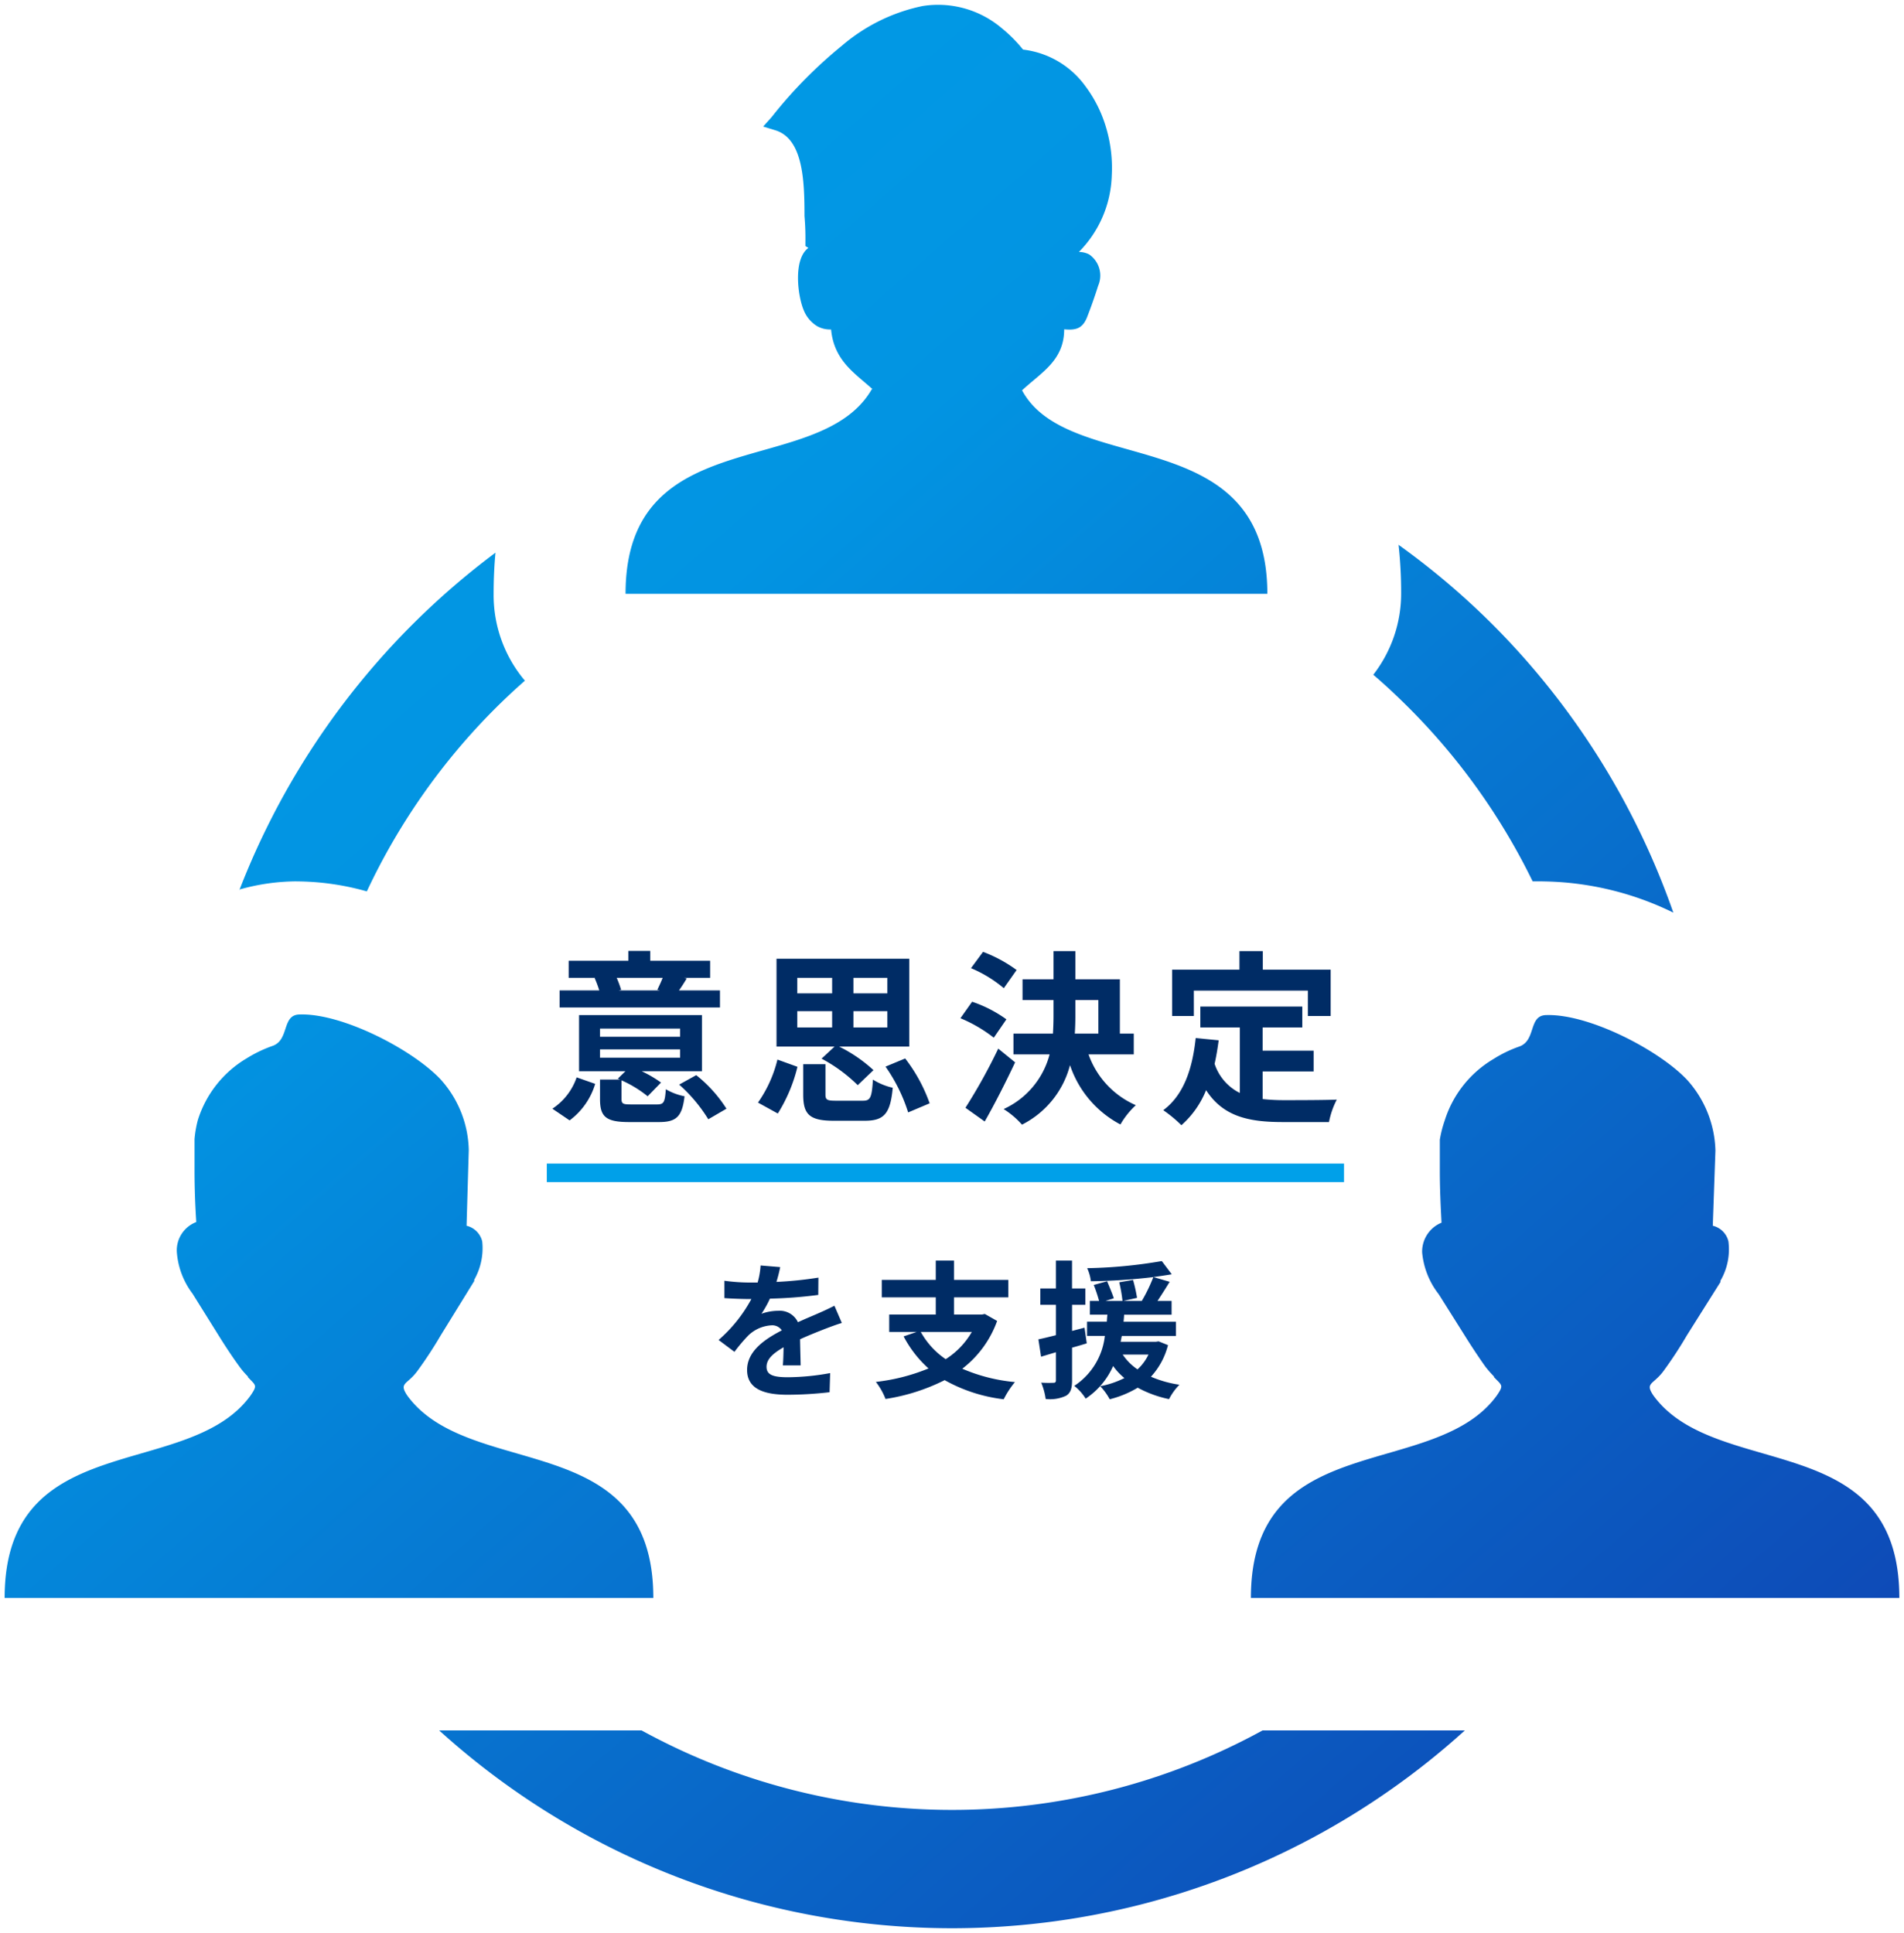
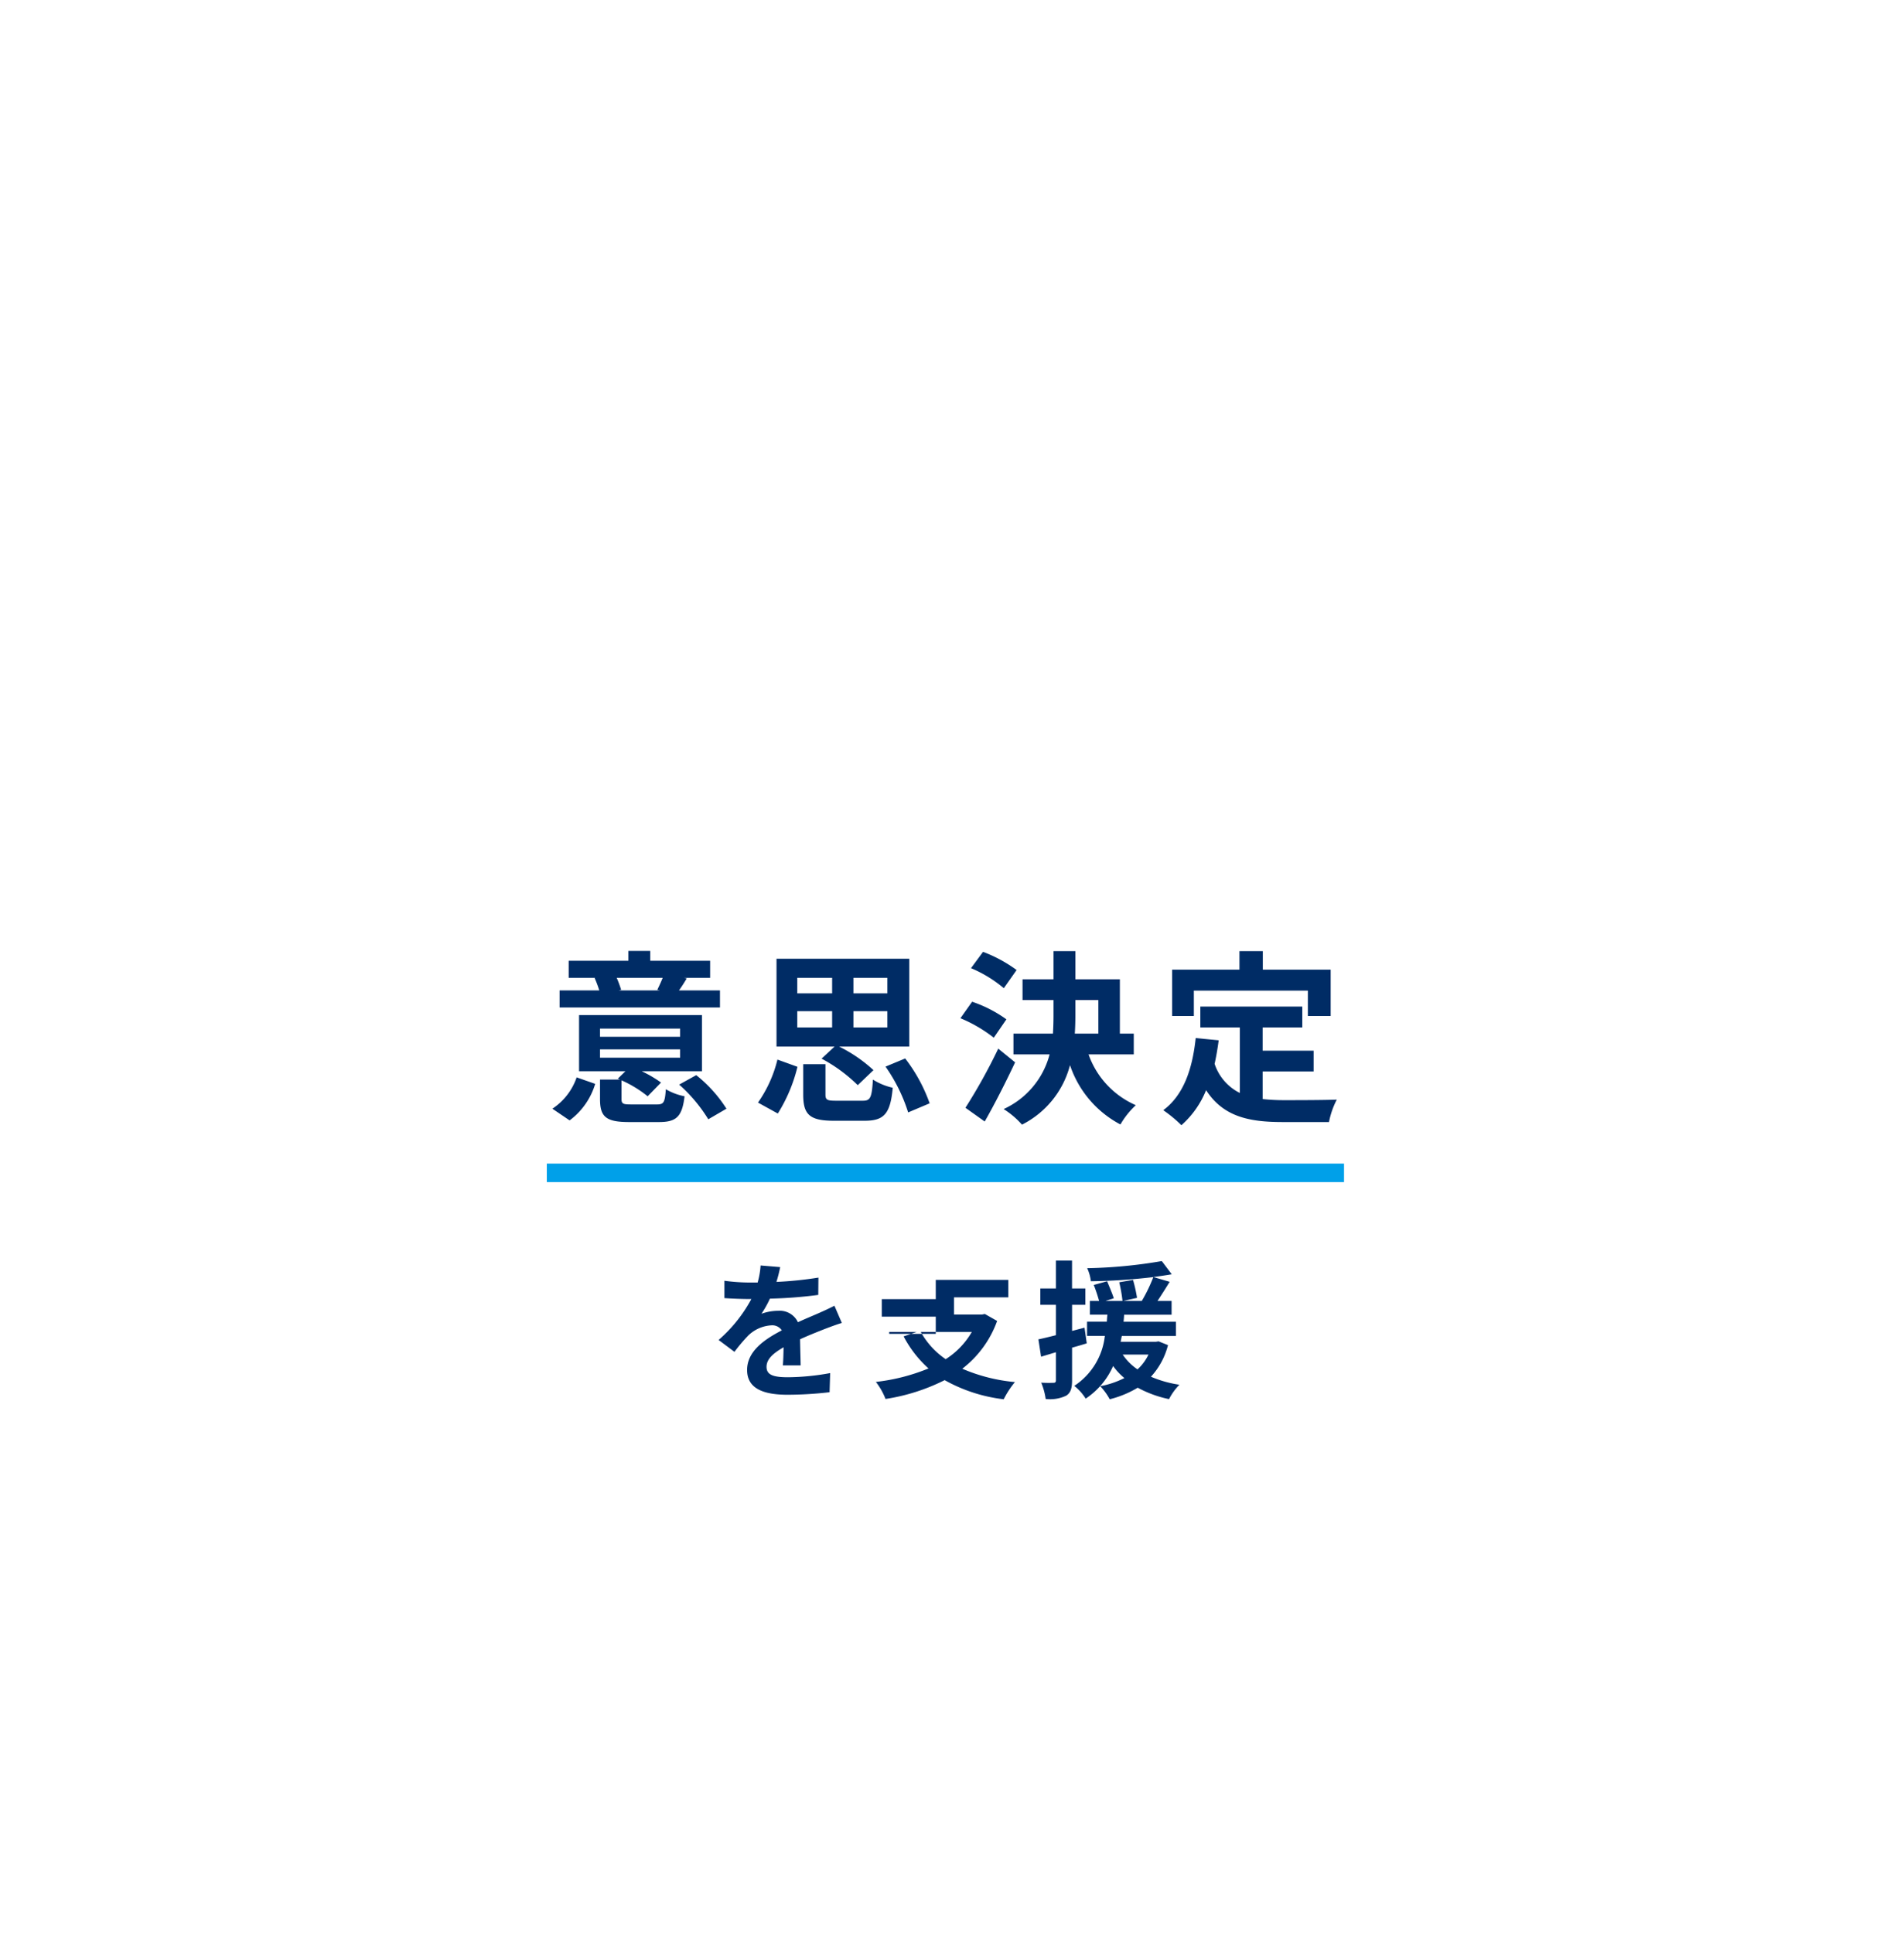
<svg xmlns="http://www.w3.org/2000/svg" width="205.396" height="208.504" viewBox="0 0 205.396 208.504">
  <defs>
    <linearGradient id="linear-gradient" x2="1.248" y2="1.213" gradientUnits="objectBoundingBox">
      <stop offset="0" stop-color="#00a0e9" />
      <stop offset="0.247" stop-color="#0294e2" />
      <stop offset="1" stop-color="#171296" />
    </linearGradient>
  </defs>
  <g id="グループ_11022" data-name="グループ 11022" transform="translate(-1024.013 -6035.481)">
    <g id="グループ_10833" data-name="グループ 10833" transform="translate(41.757 39.281)">
-       <path id="合体_16" data-name="合体 16" d="M46.872,186.143H68.707a69.7,69.7,0,0,0,67,0h21.819a82.386,82.386,0,0,1-110.652,0Zm87.57-14.288c0-18.438,19.786-12.577,26.526-21.831.774-1.147.575-1.064-.305-1.991v-.07a12.289,12.289,0,0,1-.93-1.063c-.672-.946-1.318-1.923-1.939-2.9l-3.092-4.912a8.577,8.577,0,0,1-1.787-4.507,3.375,3.375,0,0,1,2.092-3.208c-.1-1.843-.184-3.714-.184-5.572v-3.378a12.24,12.24,0,0,1,.52-2.045,11.816,11.816,0,0,1,5.254-6.65,13.585,13.585,0,0,1,2.834-1.368c1.806-.675.93-3.379,2.9-3.379,4.625-.136,12.21,3.816,15.2,7.023a11.823,11.823,0,0,1,3.022,7.6l-.286,8.1a2.278,2.278,0,0,1,1.689,1.688,6.734,6.734,0,0,1-.864,4.253v.138l-3.613,5.739a44.775,44.775,0,0,1-2.549,3.885c-1.1,1.47-2.01,1.216-1.063,2.617,6.752,9.254,26.526,3.378,26.526,21.831ZM0,171.855c0-18.438,19.806-12.577,26.526-21.831.778-1.147.575-1.064-.285-1.991v-.07a8.476,8.476,0,0,1-.911-1.063c-.692-.946-1.337-1.923-1.959-2.9l-3.108-4.981a8.435,8.435,0,0,1-1.689-4.508,3.271,3.271,0,0,1,2.1-3.207c-.121-1.84-.188-3.718-.188-5.574v-3.374a12.017,12.017,0,0,1,.356-2.045,11.817,11.817,0,0,1,5.251-6.654,14.065,14.065,0,0,1,2.854-1.368c1.791-.673.927-3.374,2.9-3.374,4.609-.137,12.206,3.816,15.2,7.02a11.718,11.718,0,0,1,3.022,7.6l-.238,8.171a2.277,2.277,0,0,1,1.689,1.688,6.909,6.909,0,0,1-.86,4.136v.137l-3.612,5.857a44.816,44.816,0,0,1-2.549,3.885c-1.1,1.47-1.994,1.216-1.063,2.617,6.752,9.254,26.542,3.378,26.542,21.831Zm165.914-77.3h-1.079a69.61,69.61,0,0,0-13.41-18.778c-1.216-1.211-2.479-2.4-3.781-3.51a14.276,14.276,0,0,0,3.007-8.8,47.061,47.061,0,0,0-.28-5.213,81.633,81.633,0,0,1,10.124,8.574,82.5,82.5,0,0,1,19.517,31.1A32.86,32.86,0,0,0,165.914,94.559Zm-134.422,0a22.892,22.892,0,0,0-6.142.876A82.573,82.573,0,0,1,52.951,59.1q-.2,2.092-.2,4.508a14.3,14.3,0,0,0,3.374,9.3c-1.095.96-2.178,1.973-3.206,3A69.764,69.764,0,0,0,39.072,95.638,28.209,28.209,0,0,0,31.492,94.559Zm-6.2.891.055-.015-.02.05ZM66.983,63.54c0-18.742,20.924-12.275,26.561-22.069h.086c-1.841-1.688-4.156-3.038-4.476-6.449H88.97a2.832,2.832,0,0,1-1.318-.356,3.538,3.538,0,0,1-1.435-1.69c-.661-1.516-1.181-5.536.489-6.752l-.321-.2v-.438a27.787,27.787,0,0,0-.1-2.8c0-3.782-.137-8.345-3.159-9.255l-1.3-.4.911-1.015a49.048,49.048,0,0,1,7.581-7.7A19.4,19.4,0,0,1,99.013.134a10.618,10.618,0,0,1,8.546,2.382,15.389,15.389,0,0,1,2.3,2.313,9.693,9.693,0,0,1,6.756,3.985,14.031,14.031,0,0,1,2.228,4.508,15.2,15.2,0,0,1,.59,5.066,12.233,12.233,0,0,1-3.546,8.272,2.441,2.441,0,0,1,1.114.271,2.764,2.764,0,0,1,.962,3.378c-.32,1.028-.743,2.228-1.13,3.223-.489,1.354-1.181,1.6-2.534,1.471,0,3.378-2.483,4.661-4.543,6.584,5.067,9.422,26.46,3.21,26.46,21.951Zm83.379-5.286v-.082l.009.089A.055.055,0,0,1,150.362,58.254Z" transform="translate(982.756 5996.719)" stroke="rgba(0,0,0,0)" stroke-miterlimit="10" stroke-width="1" fill="url(#linear-gradient)" />
-     </g>
-     <path id="パス_19633" data-name="パス 19633" d="M-30.5-14.04c-.16.42-.4.92-.58,1.3l.28.06h-4.44l.26-.06a12.184,12.184,0,0,0-.48-1.3Zm6.18,1.36h-4.42c.26-.36.54-.8.84-1.3l-.3-.06h2.82v-1.84h-6.46v-1.06H-34.2v1.06h-6.44v1.84h2.9l-.1.02a12.139,12.139,0,0,1,.5,1.34h-4.28v1.84h17.3ZM-40.54,1.34A7.632,7.632,0,0,0-37.78-2.6l-2-.7A6.612,6.612,0,0,1-42.4.08Zm3.28-7.66h8.64v.9h-8.64Zm0-2.24h8.64v.88h-8.64Zm3.38,8.18c-.9,0-1.06-.06-1.06-.6v-2a12.48,12.48,0,0,1,2.82,1.72l1.44-1.48a12.716,12.716,0,0,0-2.08-1.22h6.5v-6.06H-39.52v6.06h5l-.82.8.24.1h-2.16v2.1c0,1.9.62,2.48,3.14,2.48h3.22c1.86,0,2.5-.56,2.76-2.78a6.417,6.417,0,0,1-2.02-.76c-.1,1.42-.22,1.64-.96,1.64Zm5.16-2.14a16.579,16.579,0,0,1,3.14,3.74L-23.62.08a14.687,14.687,0,0,0-3.26-3.62Zm12.74-7.92h3.76v1.76h-3.76Zm0-3.6h3.76v1.68h-3.76Zm9.72,1.68H-9.92v-1.68h3.66Zm0,3.68H-9.92v-1.76h3.66Zm-7.1,3.36a16.555,16.555,0,0,1,3.9,2.86l1.7-1.62a15.783,15.783,0,0,0-3.7-2.54H-3.9V-16.1H-18.22v9.48h6.26ZM-18.08.6a17,17,0,0,0,2.12-5.04l-2.16-.78a13.684,13.684,0,0,1-2.1,4.64Zm6.32-1.38c-1,0-1.18-.08-1.18-.68V-4.72h-2.4v3.28c0,2.12.66,2.82,3.3,2.82h3.32c2.08,0,2.78-.72,3.04-3.56a6.8,6.8,0,0,1-2.14-.88C-7.94-1.08-8.1-.78-8.92-.78Zm5.3-3.68A17.893,17.893,0,0,1-4.02.48L-1.7-.5A17.393,17.393,0,0,0-4.34-5.34ZM7.68-14.88a15.062,15.062,0,0,0-3.62-1.96l-1.3,1.76A13.734,13.734,0,0,1,6.3-12.92ZM6.58-9.56a13.955,13.955,0,0,0-3.7-1.9L1.62-9.68a15.533,15.533,0,0,1,3.6,2.1ZM5.7-6.4A60.253,60.253,0,0,1,2.16-.02L4.24,1.46C5.36-.5,6.52-2.8,7.52-4.92Zm8.32-5.24H16.5v3.62H13.96c.04-.66.06-1.3.06-1.96Zm6.3,5.86V-8.02h-1.5v-5.86h-4.8v-3.04H11.66v3.04H8.32v2.24h3.34V-10q0,.99-.06,1.98H7.34v2.24h3.9A8.972,8.972,0,0,1,6.28.12,9.066,9.066,0,0,1,8.26,1.8a10,10,0,0,0,5.18-6.42,11.278,11.278,0,0,0,5.44,6.4A8.839,8.839,0,0,1,20.54-.3a9.379,9.379,0,0,1-5.1-5.48Zm6.48-6.88H39.1v2.74h2.46v-5H34.24v-2H31.72v2H24.46v5H26.8Zm7.42,8.72h5.5V-6.18h-5.5v-2.5H38.5v-2.26h-11v2.26h4.26v7.06a5.384,5.384,0,0,1-2.72-3.14c.18-.8.32-1.64.44-2.54L27-7.54c-.36,3.42-1.34,6.18-3.5,7.78a14.564,14.564,0,0,1,1.96,1.62,10.024,10.024,0,0,0,2.66-3.78C29.96.92,32.7,1.52,36.38,1.52h5A8.894,8.894,0,0,1,42.22-.9c-1.34.06-4.64.06-5.72.06a20.666,20.666,0,0,1-2.28-.12ZM-17.824,17.168l-2.112-.176a8.9,8.9,0,0,1-.32,1.84h-.768a20.819,20.819,0,0,1-2.816-.192v1.872c.88.064,2.048.1,2.7.1h.208a15.7,15.7,0,0,1-3.536,4.416l1.712,1.28a18.422,18.422,0,0,1,1.488-1.76,3.9,3.9,0,0,1,2.5-1.1,1.231,1.231,0,0,1,1.12.544c-1.824.944-3.744,2.224-3.744,4.272,0,2.064,1.856,2.672,4.368,2.672a40.025,40.025,0,0,0,4.528-.272l.064-2.064a26.174,26.174,0,0,1-4.544.448c-1.568,0-2.32-.24-2.32-1.12,0-.8.64-1.424,1.84-2.112-.016.7-.032,1.472-.08,1.952h1.92c-.016-.736-.048-1.92-.064-2.816.976-.448,1.888-.8,2.608-1.088.544-.208,1.392-.528,1.9-.672l-.8-1.856c-.592.3-1.152.56-1.776.832-.656.288-1.328.56-2.16.944a2.167,2.167,0,0,0-2.128-1.232,5.422,5.422,0,0,0-1.808.32,11.171,11.171,0,0,0,.912-1.632,47.663,47.663,0,0,0,5.216-.4L-13.7,18.3a40.507,40.507,0,0,1-4.528.464A15.307,15.307,0,0,0-17.824,17.168ZM2.848,24.16A8.55,8.55,0,0,1,.032,27.1,8.575,8.575,0,0,1-2.656,24.16Zm1.408-1.936-.336.064H.928V20.432H6.784V18.544H.928v-2.08H-1.04v2.08H-6.864v1.888H-1.04v1.856H-6.064V24.16H-3.1l-1.408.48A12.366,12.366,0,0,0-1.824,28.1,21.088,21.088,0,0,1-7.5,29.552a7.249,7.249,0,0,1,1.04,1.84A21.341,21.341,0,0,0-.08,29.36a17.056,17.056,0,0,0,6.368,2.064A9.774,9.774,0,0,1,7.5,29.568a18.546,18.546,0,0,1-5.68-1.44,11.312,11.312,0,0,0,3.76-5.152ZM15.008,23.7l-1.344.352V21.232H15.1v-1.76h-1.44V16.464H11.92v3.008H10.24v1.76h1.68v3.28c-.7.176-1.344.336-1.888.448l.288,1.872,1.6-.48v3.024c0,.208-.08.272-.272.272a12.618,12.618,0,0,1-1.312-.016,7.078,7.078,0,0,1,.48,1.76,4.086,4.086,0,0,0,2.208-.352c.48-.3.64-.784.64-1.664v-3.52c.528-.144,1.056-.3,1.584-.464Zm6.9,2.9a5.146,5.146,0,0,1-1.184,1.6,5.852,5.852,0,0,1-1.6-1.6Zm1.088-1.424-.3.048H18.9c.048-.208.08-.416.128-.624h5.84V23.056H19.216c.032-.256.048-.5.064-.752H24.4V20.816H22.88c.416-.624.88-1.36,1.312-2.064l-1.76-.512c.72-.1,1.376-.192,1.984-.3l-1.072-1.424a52.477,52.477,0,0,1-8.048.768,4.877,4.877,0,0,1,.4,1.408,63.2,63.2,0,0,0,6.736-.448,17.319,17.319,0,0,1-1.248,2.576h-2l1.488-.336a16.07,16.07,0,0,0-.432-1.936l-1.488.256a15.78,15.78,0,0,1,.352,2.016h-1.84l.9-.288c-.144-.48-.48-1.248-.72-1.84l-1.44.4a16.817,16.817,0,0,1,.576,1.728h-.992V22.3h1.888c-.032.24-.048.5-.064.752H15.28v1.536H17.2a7.426,7.426,0,0,1-3.3,5.392,5.292,5.292,0,0,1,1.232,1.376,8.169,8.169,0,0,0,2.96-3.52,6.68,6.68,0,0,0,1.216,1.3,9.809,9.809,0,0,1-2.608.88,6.345,6.345,0,0,1,1.024,1.408,11.129,11.129,0,0,0,3.024-1.248,12.2,12.2,0,0,0,3.376,1.232,6.289,6.289,0,0,1,1.12-1.552,12.322,12.322,0,0,1-3.072-.864,7.928,7.928,0,0,0,1.84-3.408Z" transform="translate(1126 6155)" fill="#002c65" />
+       </g>
+     <path id="パス_19633" data-name="パス 19633" d="M-30.5-14.04c-.16.42-.4.92-.58,1.3l.28.06h-4.44l.26-.06a12.184,12.184,0,0,0-.48-1.3Zm6.18,1.36h-4.42c.26-.36.54-.8.84-1.3l-.3-.06h2.82v-1.84h-6.46v-1.06H-34.2v1.06h-6.44v1.84h2.9l-.1.02a12.139,12.139,0,0,1,.5,1.34h-4.28v1.84h17.3ZM-40.54,1.34A7.632,7.632,0,0,0-37.78-2.6l-2-.7A6.612,6.612,0,0,1-42.4.08Zm3.28-7.66h8.64v.9h-8.64Zm0-2.24h8.64v.88h-8.64Zm3.38,8.18c-.9,0-1.06-.06-1.06-.6v-2a12.48,12.48,0,0,1,2.82,1.72l1.44-1.48a12.716,12.716,0,0,0-2.08-1.22h6.5v-6.06H-39.52v6.06h5l-.82.8.24.1h-2.16v2.1c0,1.9.62,2.48,3.14,2.48h3.22c1.86,0,2.5-.56,2.76-2.78a6.417,6.417,0,0,1-2.02-.76c-.1,1.42-.22,1.64-.96,1.64Zm5.16-2.14a16.579,16.579,0,0,1,3.14,3.74L-23.62.08a14.687,14.687,0,0,0-3.26-3.62Zm12.74-7.92h3.76v1.76h-3.76Zm0-3.6h3.76v1.68h-3.76Zm9.72,1.68H-9.92v-1.68h3.66Zm0,3.68H-9.92v-1.76h3.66Zm-7.1,3.36a16.555,16.555,0,0,1,3.9,2.86l1.7-1.62a15.783,15.783,0,0,0-3.7-2.54H-3.9V-16.1H-18.22v9.48h6.26ZM-18.08.6a17,17,0,0,0,2.12-5.04l-2.16-.78a13.684,13.684,0,0,1-2.1,4.64Zm6.32-1.38c-1,0-1.18-.08-1.18-.68V-4.72h-2.4v3.28c0,2.12.66,2.82,3.3,2.82h3.32c2.08,0,2.78-.72,3.04-3.56a6.8,6.8,0,0,1-2.14-.88C-7.94-1.08-8.1-.78-8.92-.78Zm5.3-3.68A17.893,17.893,0,0,1-4.02.48L-1.7-.5A17.393,17.393,0,0,0-4.34-5.34ZM7.68-14.88a15.062,15.062,0,0,0-3.62-1.96l-1.3,1.76A13.734,13.734,0,0,1,6.3-12.92ZM6.58-9.56a13.955,13.955,0,0,0-3.7-1.9L1.62-9.68a15.533,15.533,0,0,1,3.6,2.1ZM5.7-6.4A60.253,60.253,0,0,1,2.16-.02L4.24,1.46C5.36-.5,6.52-2.8,7.52-4.92Zm8.32-5.24H16.5v3.62H13.96c.04-.66.06-1.3.06-1.96Zm6.3,5.86V-8.02h-1.5v-5.86h-4.8v-3.04H11.66v3.04H8.32v2.24h3.34V-10q0,.99-.06,1.98H7.34v2.24h3.9A8.972,8.972,0,0,1,6.28.12,9.066,9.066,0,0,1,8.26,1.8a10,10,0,0,0,5.18-6.42,11.278,11.278,0,0,0,5.44,6.4A8.839,8.839,0,0,1,20.54-.3a9.379,9.379,0,0,1-5.1-5.48Zm6.48-6.88H39.1v2.74h2.46v-5H34.24v-2H31.72v2H24.46v5H26.8Zm7.42,8.72h5.5V-6.18h-5.5v-2.5H38.5v-2.26h-11v2.26h4.26v7.06a5.384,5.384,0,0,1-2.72-3.14c.18-.8.32-1.64.44-2.54L27-7.54c-.36,3.42-1.34,6.18-3.5,7.78a14.564,14.564,0,0,1,1.96,1.62,10.024,10.024,0,0,0,2.66-3.78C29.96.92,32.7,1.52,36.38,1.52h5A8.894,8.894,0,0,1,42.22-.9c-1.34.06-4.64.06-5.72.06a20.666,20.666,0,0,1-2.28-.12ZM-17.824,17.168l-2.112-.176a8.9,8.9,0,0,1-.32,1.84h-.768a20.819,20.819,0,0,1-2.816-.192v1.872c.88.064,2.048.1,2.7.1h.208a15.7,15.7,0,0,1-3.536,4.416l1.712,1.28a18.422,18.422,0,0,1,1.488-1.76,3.9,3.9,0,0,1,2.5-1.1,1.231,1.231,0,0,1,1.12.544c-1.824.944-3.744,2.224-3.744,4.272,0,2.064,1.856,2.672,4.368,2.672a40.025,40.025,0,0,0,4.528-.272l.064-2.064a26.174,26.174,0,0,1-4.544.448c-1.568,0-2.32-.24-2.32-1.12,0-.8.64-1.424,1.84-2.112-.016.7-.032,1.472-.08,1.952h1.92c-.016-.736-.048-1.92-.064-2.816.976-.448,1.888-.8,2.608-1.088.544-.208,1.392-.528,1.9-.672l-.8-1.856c-.592.3-1.152.56-1.776.832-.656.288-1.328.56-2.16.944a2.167,2.167,0,0,0-2.128-1.232,5.422,5.422,0,0,0-1.808.32,11.171,11.171,0,0,0,.912-1.632,47.663,47.663,0,0,0,5.216-.4L-13.7,18.3a40.507,40.507,0,0,1-4.528.464A15.307,15.307,0,0,0-17.824,17.168ZM2.848,24.16A8.55,8.55,0,0,1,.032,27.1,8.575,8.575,0,0,1-2.656,24.16Zm1.408-1.936-.336.064H.928V20.432H6.784V18.544H.928H-1.04v2.08H-6.864v1.888H-1.04v1.856H-6.064V24.16H-3.1l-1.408.48A12.366,12.366,0,0,0-1.824,28.1,21.088,21.088,0,0,1-7.5,29.552a7.249,7.249,0,0,1,1.04,1.84A21.341,21.341,0,0,0-.08,29.36a17.056,17.056,0,0,0,6.368,2.064A9.774,9.774,0,0,1,7.5,29.568a18.546,18.546,0,0,1-5.68-1.44,11.312,11.312,0,0,0,3.76-5.152ZM15.008,23.7l-1.344.352V21.232H15.1v-1.76h-1.44V16.464H11.92v3.008H10.24v1.76h1.68v3.28c-.7.176-1.344.336-1.888.448l.288,1.872,1.6-.48v3.024c0,.208-.08.272-.272.272a12.618,12.618,0,0,1-1.312-.016,7.078,7.078,0,0,1,.48,1.76,4.086,4.086,0,0,0,2.208-.352c.48-.3.64-.784.64-1.664v-3.52c.528-.144,1.056-.3,1.584-.464Zm6.9,2.9a5.146,5.146,0,0,1-1.184,1.6,5.852,5.852,0,0,1-1.6-1.6Zm1.088-1.424-.3.048H18.9c.048-.208.08-.416.128-.624h5.84V23.056H19.216c.032-.256.048-.5.064-.752H24.4V20.816H22.88c.416-.624.88-1.36,1.312-2.064l-1.76-.512c.72-.1,1.376-.192,1.984-.3l-1.072-1.424a52.477,52.477,0,0,1-8.048.768,4.877,4.877,0,0,1,.4,1.408,63.2,63.2,0,0,0,6.736-.448,17.319,17.319,0,0,1-1.248,2.576h-2l1.488-.336a16.07,16.07,0,0,0-.432-1.936l-1.488.256a15.78,15.78,0,0,1,.352,2.016h-1.84l.9-.288c-.144-.48-.48-1.248-.72-1.84l-1.44.4a16.817,16.817,0,0,1,.576,1.728h-.992V22.3h1.888c-.032.24-.048.5-.064.752H15.28v1.536H17.2a7.426,7.426,0,0,1-3.3,5.392,5.292,5.292,0,0,1,1.232,1.376,8.169,8.169,0,0,0,2.96-3.52,6.68,6.68,0,0,0,1.216,1.3,9.809,9.809,0,0,1-2.608.88,6.345,6.345,0,0,1,1.024,1.408,11.129,11.129,0,0,0,3.024-1.248,12.2,12.2,0,0,0,3.376,1.232,6.289,6.289,0,0,1,1.12-1.552,12.322,12.322,0,0,1-3.072-.864,7.928,7.928,0,0,0,1.84-3.408Z" transform="translate(1126 6155)" fill="#002c65" />
    <line id="線_1161" data-name="線 1161" x2="86" transform="translate(1083 6162)" fill="none" stroke="#00a0e9" stroke-width="2" />
  </g>
</svg>